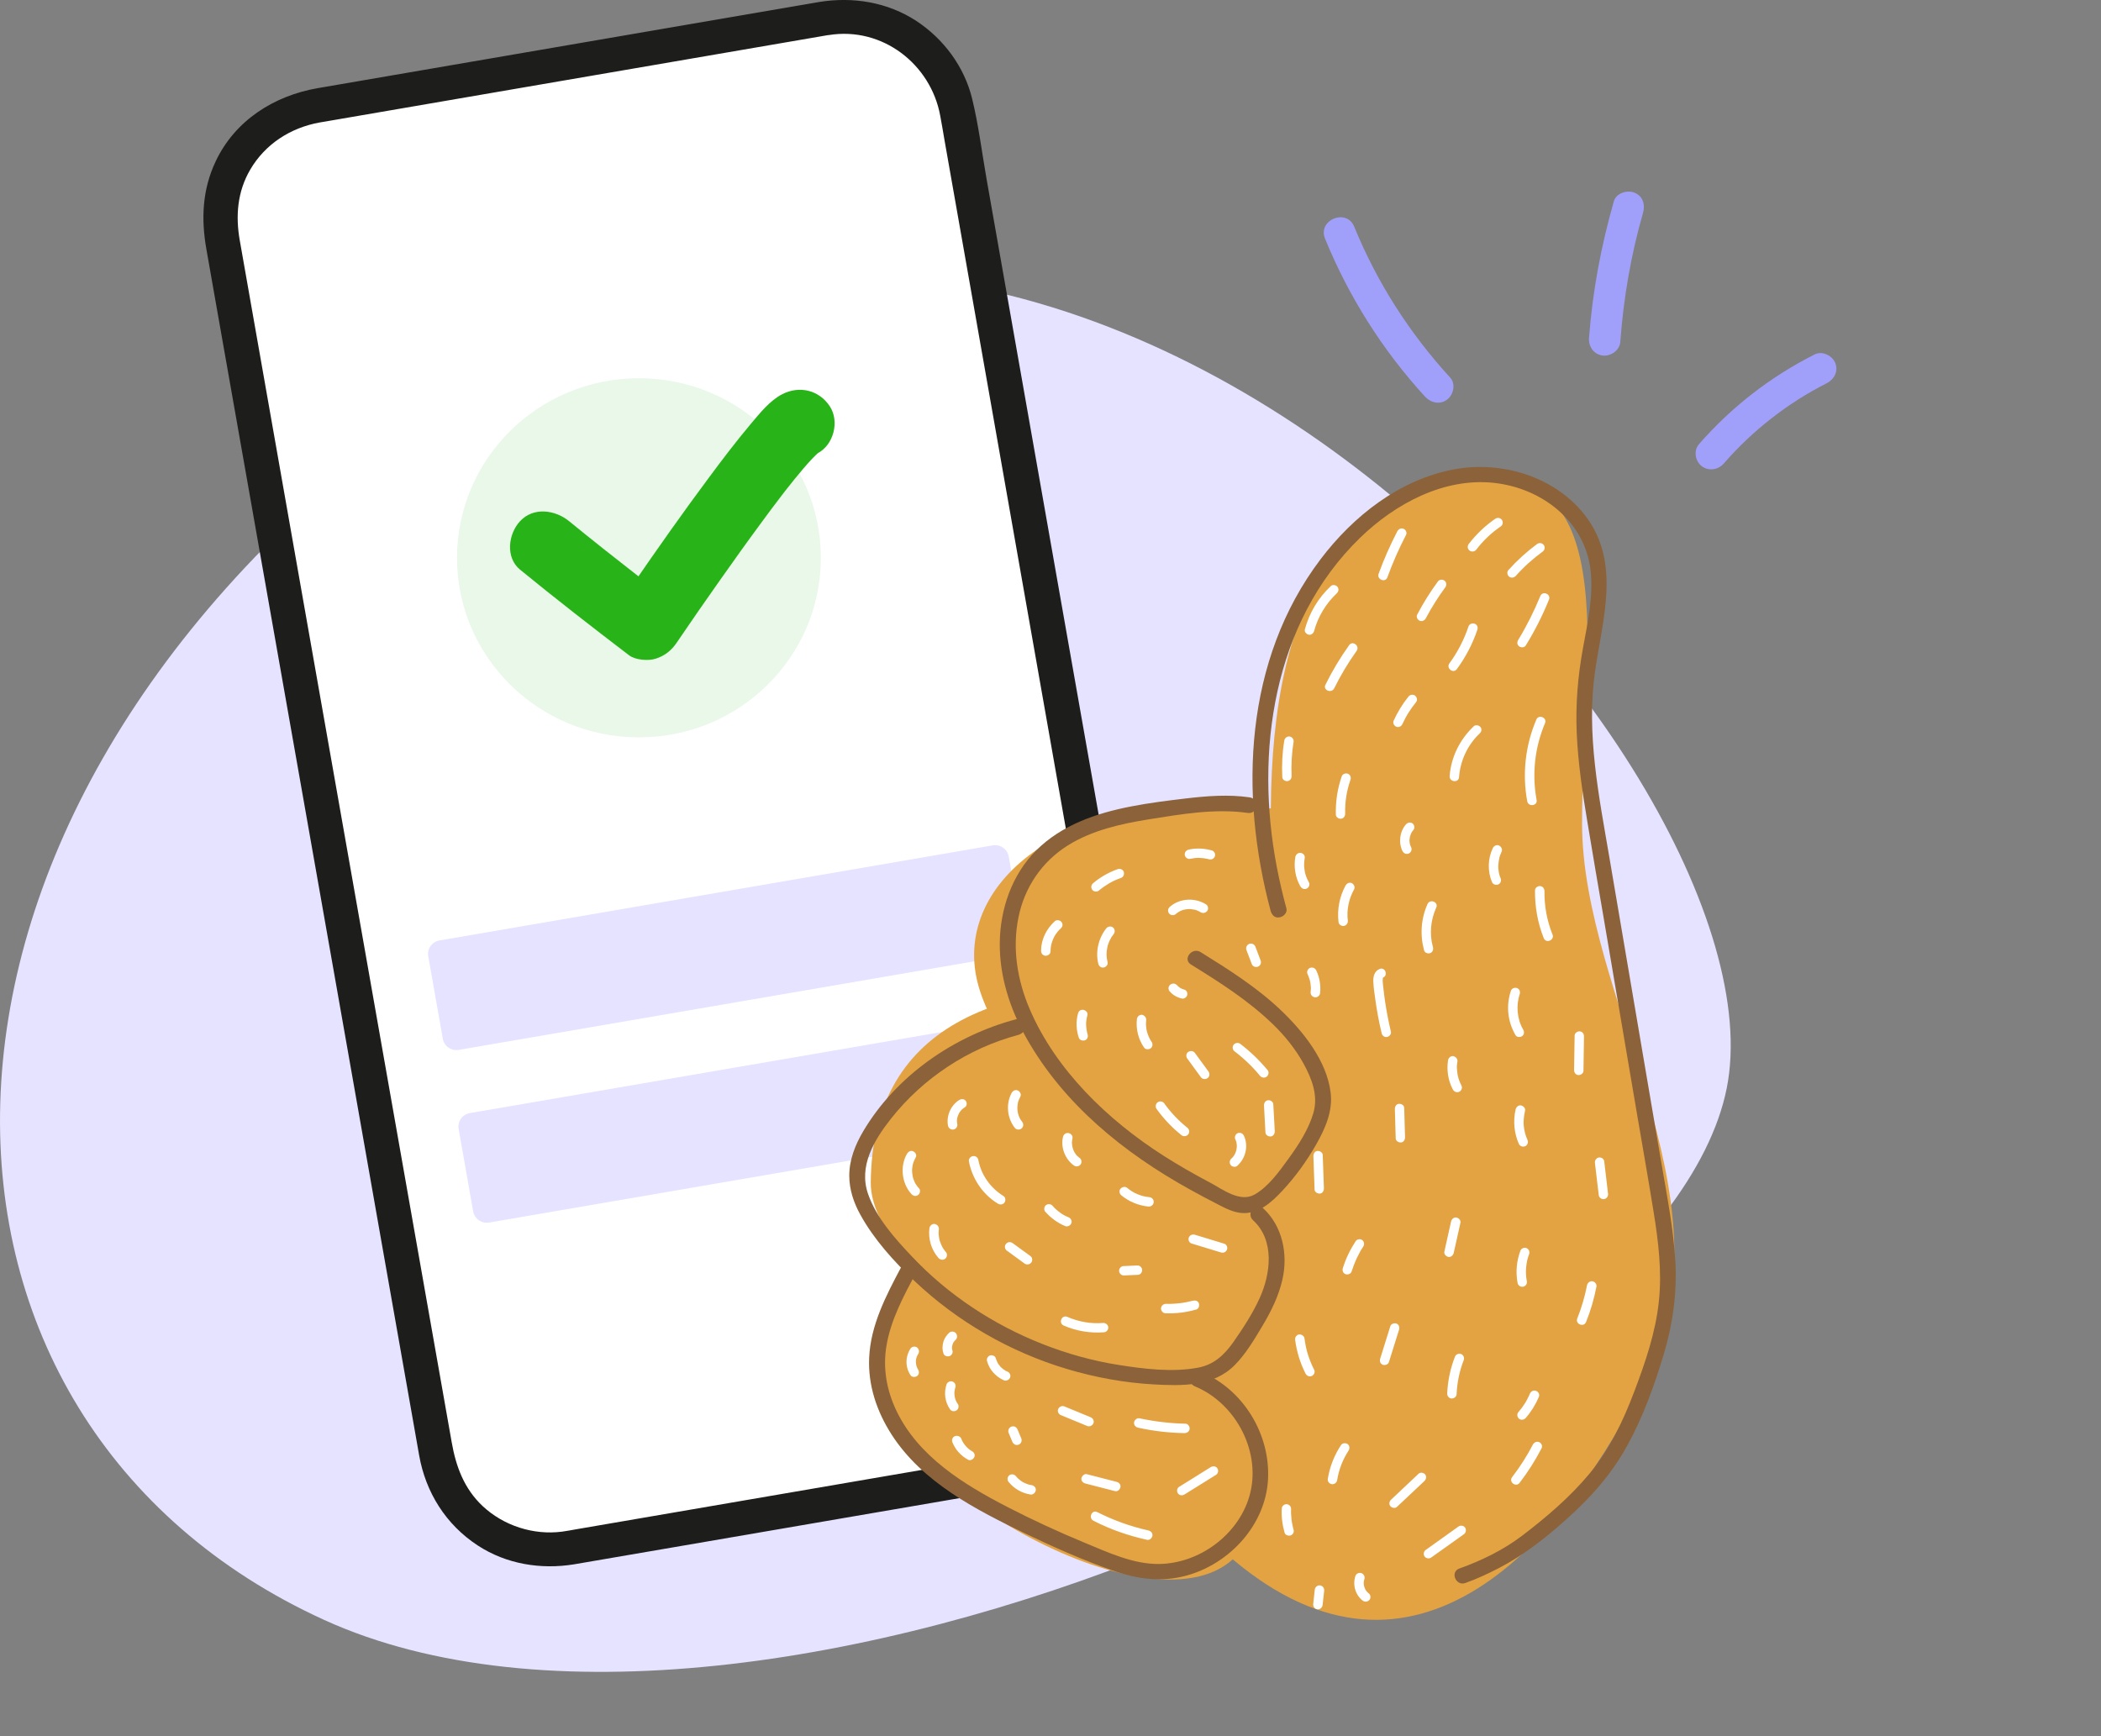
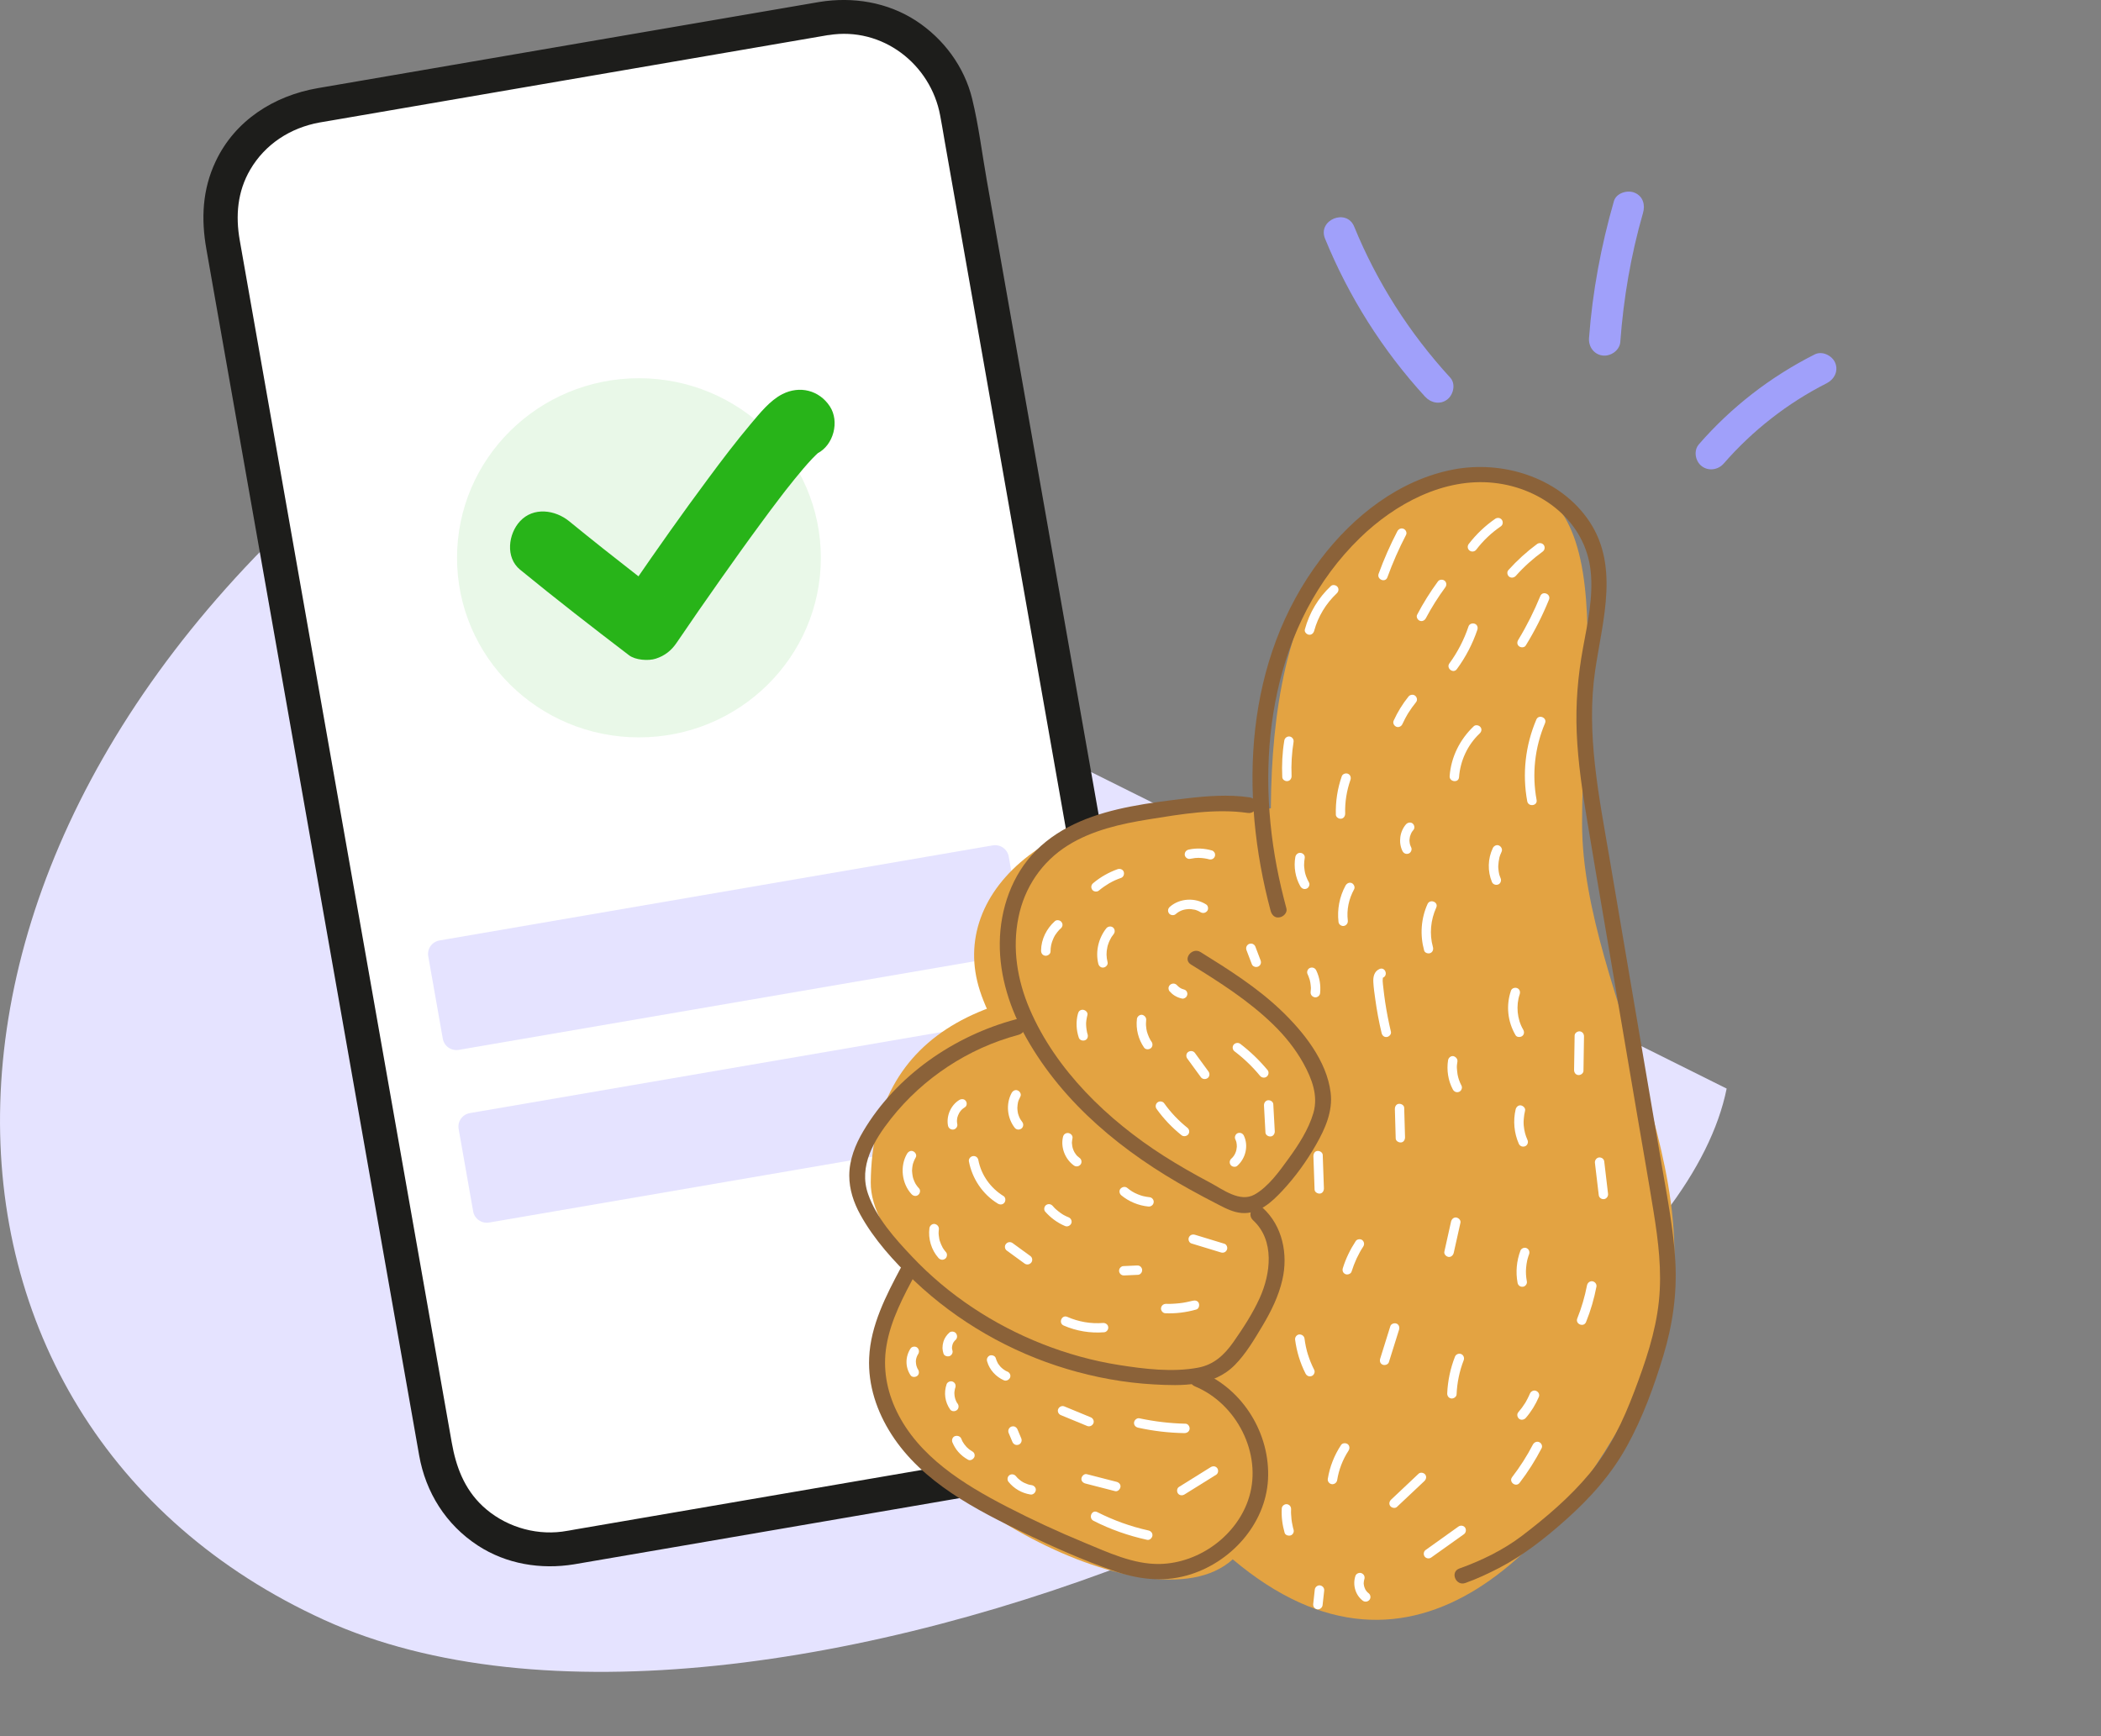
<svg xmlns="http://www.w3.org/2000/svg" width="98" height="81" viewBox="0 0 98 81" fill="none">
  <rect x="0" y="0" width="98" height="81" fill="#808080" stroke="none" />
  <g clip-path="url(#clip0_9319_1437)">
-     <path d="M18.666 19.963C-6.18 38.975 -5.045 66.371 15.112 75.568C35.27 84.765 77.472 65.935 80.539 50.784C83.603 35.633 48.998 -3.249 18.666 19.963Z" fill="#E5E3FF" />
+     <path d="M18.666 19.963C-6.18 38.975 -5.045 66.371 15.112 75.568C35.27 84.765 77.472 65.935 80.539 50.784Z" fill="#E5E3FF" />
    <path d="M38.441 0.864L14.697 4.943C11.786 5.442 9.834 8.179 10.343 11.057L20.365 67.91C20.871 70.785 23.643 72.712 26.558 72.21L50.301 68.128C53.213 67.629 55.164 64.892 54.655 62.014L44.633 5.16C44.124 2.289 41.352 0.362 38.441 0.864Z" fill="white" />
    <path d="M38.227 0.09C35.753 0.515 33.279 0.941 30.808 1.364C26.674 2.074 22.541 2.785 18.407 3.496C17.217 3.701 16.023 3.905 14.834 4.11C12.781 4.462 10.962 5.618 10.061 7.526C9.435 8.845 9.377 10.212 9.626 11.62C9.743 12.293 9.863 12.962 9.98 13.634C10.463 16.364 10.943 19.098 11.426 21.829C12.123 25.773 12.817 29.72 13.514 33.664C14.273 37.963 15.031 42.265 15.79 46.565C16.474 50.444 17.158 54.328 17.842 58.207C18.306 60.842 18.77 63.477 19.237 66.111C19.34 66.707 19.447 67.299 19.551 67.894C19.856 69.62 20.796 71.127 22.288 72.101C23.617 72.968 25.222 73.231 26.778 72.978C26.986 72.946 27.19 72.907 27.397 72.872C28.73 72.645 30.059 72.414 31.392 72.187C35.565 71.47 39.738 70.753 43.91 70.036C45.561 69.751 47.211 69.469 48.865 69.184C49.773 69.027 50.742 68.931 51.604 68.595C54.39 67.51 55.926 64.677 55.44 61.786C55.375 61.396 55.301 61.005 55.233 60.611C54.824 58.287 54.412 55.967 54.004 53.642C53.349 49.923 52.694 46.206 52.036 42.486C51.277 38.19 50.522 33.894 49.763 29.598C49.05 25.549 48.336 21.499 47.623 17.45C47.091 14.428 46.556 11.406 46.024 8.387C45.804 7.135 45.648 5.852 45.347 4.613C44.984 3.115 44.014 1.805 42.717 0.96C41.385 0.099 39.783 -0.16 38.227 0.09C37.795 0.16 37.552 0.688 37.659 1.076C37.786 1.53 38.224 1.703 38.658 1.636C41.161 1.232 43.414 2.996 43.855 5.394C43.927 5.775 43.992 6.159 44.056 6.54C44.458 8.813 44.857 11.089 45.259 13.362C45.901 17.011 46.546 20.664 47.188 24.313C47.934 28.539 48.677 32.764 49.422 36.99C50.132 41.023 50.843 45.054 51.556 49.087C52.094 52.148 52.636 55.211 53.174 58.271C53.404 59.584 53.657 60.896 53.867 62.212C54.253 64.616 52.59 66.87 50.194 67.337C49.471 67.478 48.742 67.587 48.015 67.712C44.189 68.368 40.363 69.027 36.538 69.684C33.308 70.237 30.079 70.794 26.849 71.348C26.639 71.383 26.428 71.428 26.217 71.454C24.875 71.627 23.487 71.175 22.508 70.257C21.649 69.447 21.27 68.419 21.072 67.299C20.747 65.468 20.427 63.633 20.102 61.802C19.506 58.419 18.909 55.038 18.312 51.654C17.58 47.499 16.847 43.344 16.114 39.189C15.382 35.04 14.652 30.888 13.919 26.74C13.326 23.372 12.732 20.004 12.139 16.637C11.821 14.828 11.5 13.019 11.183 11.21C10.982 10.071 11.072 8.938 11.672 7.913C12.369 6.722 13.546 5.961 14.908 5.714C15.096 5.679 15.284 5.65 15.472 5.618C18.737 5.058 22.002 4.498 25.264 3.934C29.07 3.281 32.874 2.628 36.68 1.972C37.338 1.86 37.993 1.745 38.651 1.633C39.083 1.559 39.326 1.037 39.219 0.647C39.096 0.198 38.658 0.016 38.227 0.09Z" fill="#1D1D1B" />
    <path d="M47.201 44.545L21.402 48.978C21.049 49.039 20.715 48.806 20.654 48.457L19.976 44.612C19.914 44.263 20.151 43.933 20.504 43.873L46.303 39.439C46.657 39.378 46.991 39.612 47.052 39.961L47.73 43.805C47.788 44.154 47.552 44.484 47.201 44.545Z" fill="#E5E3FF" />
    <path d="M48.618 52.599L22.819 57.033C22.466 57.093 22.132 56.86 22.07 56.511L21.393 52.666C21.331 52.317 21.568 51.987 21.921 51.927L47.72 47.493C48.074 47.432 48.407 47.666 48.469 48.015L49.147 51.859C49.208 52.205 48.972 52.538 48.618 52.599Z" fill="#E5E3FF" />
    <path d="M29.803 34.4C34.489 34.4 38.288 30.649 38.288 26.023C38.288 21.396 34.489 17.645 29.803 17.645C25.117 17.645 21.318 21.396 21.318 26.023C21.318 30.649 25.117 34.4 29.803 34.4Z" fill="#E9F8E8" />
    <path d="M24.259 26.576C25.925 27.94 27.628 29.262 29.34 30.568C29.635 30.796 30.247 30.84 30.588 30.728C31.003 30.594 31.311 30.354 31.557 29.992C32.228 29 32.916 28.014 33.606 27.034C34.229 26.151 34.855 25.273 35.497 24.403C35.801 23.987 36.109 23.574 36.424 23.164C36.502 23.061 36.58 22.959 36.657 22.86C36.687 22.821 36.719 22.78 36.748 22.741C36.897 22.549 36.632 22.892 36.632 22.892C36.781 22.712 36.92 22.527 37.066 22.348C37.329 22.024 37.598 21.704 37.883 21.4C37.983 21.291 38.094 21.192 38.201 21.09C38.308 20.987 38.502 20.773 38.013 21.224C38.045 21.195 38.09 21.169 38.129 21.15C38.885 20.766 39.167 19.662 38.71 18.961C38.214 18.202 37.299 17.975 36.492 18.388C35.912 18.682 35.442 19.278 35.033 19.761C34.336 20.59 33.681 21.451 33.039 22.319C31.833 23.939 30.672 25.59 29.528 27.252C29.268 27.626 29.012 28.001 28.756 28.379C29.495 28.186 30.234 27.994 30.974 27.806C31.684 28.35 30.987 27.815 30.818 27.687C30.439 27.396 30.059 27.101 29.683 26.81C28.63 25.991 27.582 25.161 26.548 24.316C25.896 23.785 24.885 23.638 24.256 24.316C23.711 24.902 23.562 26.006 24.259 26.576Z" fill="#28B419" />
    <path d="M62.333 37.448C62.2 37.496 56.675 38.238 56.675 38.238L47.234 59.062L57.677 68.912L62.333 37.448Z" fill="#E3A342" />
    <path d="M62.404 37.617C62.203 37.678 61.983 37.691 61.776 37.723C61.322 37.79 60.868 37.851 60.417 37.915C59.412 38.056 58.41 38.19 57.405 38.325C57.172 38.357 56.938 38.389 56.705 38.418C56.753 38.379 56.802 38.344 56.85 38.306C56.539 38.994 56.228 39.679 55.913 40.37C55.161 42.032 54.406 43.693 53.654 45.358C52.746 47.362 51.838 49.362 50.93 51.363C50.145 53.095 49.358 54.827 48.573 56.559C48.31 57.132 48.054 57.708 47.791 58.281C47.71 58.46 47.629 58.64 47.548 58.819C47.513 58.899 47.48 59.033 47.422 59.101C47.415 59.11 47.412 59.126 47.406 59.136C47.389 59.065 47.367 58.995 47.35 58.925C48.528 60.032 49.701 61.14 50.875 62.247C52.749 64.014 54.623 65.785 56.497 67.549C56.931 67.958 57.363 68.365 57.794 68.771C57.694 68.813 57.596 68.855 57.499 68.893C57.655 67.85 57.807 66.806 57.963 65.766C58.332 63.262 58.705 60.759 59.075 58.255C59.522 55.227 59.97 52.199 60.417 49.167C60.806 46.545 61.192 43.927 61.581 41.308C61.711 40.441 61.837 39.57 61.967 38.703C62.025 38.299 62.064 37.883 62.148 37.483C62.152 37.467 62.155 37.444 62.155 37.428C62.191 37.195 62.554 37.243 62.521 37.473C62.366 38.517 62.213 39.56 62.058 40.601C61.688 43.104 61.315 45.608 60.946 48.111C60.498 51.139 60.051 54.167 59.603 57.199C59.214 59.821 58.828 62.439 58.439 65.058C58.309 65.925 58.183 66.796 58.053 67.664C57.995 68.067 57.963 68.483 57.872 68.883C57.869 68.9 57.865 68.922 57.865 68.938C57.846 69.066 57.674 69.159 57.57 69.059C56.393 67.952 55.22 66.844 54.046 65.737C52.172 63.97 50.298 62.199 48.424 60.435C47.989 60.026 47.558 59.619 47.127 59.213C47.069 59.158 47.036 59.078 47.072 58.998C47.542 57.961 48.012 56.924 48.482 55.89C49.526 53.585 50.573 51.28 51.617 48.975C52.691 46.606 53.761 44.244 54.837 41.875C55.213 41.046 55.589 40.217 55.965 39.388C56.14 39 56.293 38.584 56.5 38.209C56.585 38.053 56.708 38.056 56.873 38.033C57.373 37.966 57.872 37.899 58.368 37.832C59.584 37.665 60.8 37.505 62.012 37.323C62.077 37.313 62.142 37.304 62.21 37.294C62.236 37.288 62.356 37.259 62.275 37.284C62.489 37.211 62.632 37.547 62.404 37.617Z" fill="#E3A342" />
    <path d="M59.606 43.898C58.835 36.27 58.731 24.64 67.378 22.572C76.025 20.5 73.798 30.37 73.795 38.414C73.791 46.459 80.85 55.81 76.901 64.002C72.952 72.194 65.961 79.883 57.499 72.744" fill="#E3A342" />
    <path d="M56.001 55.224C46.627 54.417 41.109 57.135 41.041 64.188C40.996 68.967 53.586 76.311 57.502 72.744C61.416 69.178 60.235 64.303 54.059 63.243" fill="#E3A342" />
    <path d="M55.576 46.193C46.203 45.387 40.684 48.105 40.616 55.157C40.568 59.936 53.161 67.28 57.077 63.714C60.991 60.148 59.811 55.272 53.634 54.212" fill="#E3A342" />
    <path d="M59.117 37.515C49.743 36.708 44.471 41.136 45.584 45.781C46.696 50.426 55.476 59.255 59.389 55.688C63.303 52.122 63.345 46.594 57.172 45.531" fill="#E3A342" />
    <path d="M79.248 20.722C80.759 18.987 82.585 17.575 84.643 16.535C84.997 16.355 85.46 16.586 85.603 16.928C85.762 17.316 85.555 17.703 85.201 17.882C83.379 18.804 81.745 20.085 80.409 21.618C80.15 21.919 79.699 21.996 79.375 21.746C79.07 21.512 78.986 21.019 79.248 20.722Z" fill="#A0A0FA" />
    <path d="M74.119 15.769C74.281 13.605 74.68 11.473 75.28 9.383C75.39 9.002 75.909 8.851 76.243 8.989C76.645 9.156 76.749 9.562 76.635 9.943C76.071 11.902 75.727 13.922 75.578 15.952C75.549 16.346 75.13 16.634 74.751 16.586C74.339 16.531 74.09 16.166 74.119 15.769Z" fill="#A0A0FA" />
    <path d="M66.467 18.5C64.489 16.342 62.907 13.832 61.805 11.131C61.448 10.26 62.81 9.7 63.166 10.574C64.227 13.17 65.747 15.548 67.647 17.619C67.913 17.911 67.796 18.42 67.501 18.641C67.158 18.897 66.733 18.791 66.467 18.5Z" fill="#A0A0FA" />
    <path d="M72.251 27.975C71.95 28.718 71.587 29.432 71.168 30.114C71.107 30.216 70.945 30.22 70.857 30.152C70.753 30.072 70.757 29.947 70.822 29.845C71.217 29.195 71.558 28.51 71.846 27.809C71.953 27.543 72.358 27.713 72.251 27.975Z" fill="white" />
    <path d="M71.963 25.728C71.506 26.061 71.081 26.442 70.705 26.865C70.624 26.954 70.491 26.977 70.394 26.903C70.303 26.833 70.277 26.682 70.358 26.596C70.76 26.148 71.211 25.738 71.697 25.379C71.794 25.309 71.934 25.328 72.005 25.421C72.076 25.514 72.06 25.655 71.963 25.728Z" fill="white" />
    <path d="M70.008 24.553C69.56 24.86 69.184 25.219 68.857 25.645C68.785 25.741 68.639 25.757 68.545 25.683C68.448 25.61 68.435 25.469 68.51 25.376C68.857 24.924 69.275 24.527 69.742 24.204C69.839 24.137 69.978 24.15 70.05 24.246C70.121 24.339 70.105 24.486 70.008 24.553Z" fill="white" />
    <path d="M65.585 24.953C65.251 25.594 64.96 26.256 64.713 26.935C64.616 27.201 64.21 27.031 64.305 26.768C64.551 26.09 64.843 25.43 65.177 24.787C65.232 24.681 65.352 24.62 65.465 24.669C65.569 24.707 65.64 24.845 65.585 24.953Z" fill="white" />
    <path d="M67.417 27.396C67.08 27.857 66.775 28.337 66.509 28.84C66.454 28.945 66.337 29.006 66.221 28.958C66.12 28.916 66.046 28.779 66.104 28.673C66.386 28.135 66.71 27.617 67.07 27.127C67.138 27.031 67.287 27.018 67.381 27.089C67.475 27.162 67.488 27.3 67.417 27.396Z" fill="white" />
    <path d="M68.909 29.384C68.688 30.037 68.367 30.655 67.955 31.215C67.787 31.446 67.44 31.174 67.608 30.946C67.994 30.418 68.293 29.835 68.5 29.218C68.539 29.102 68.685 29.058 68.789 29.099C68.909 29.144 68.948 29.269 68.909 29.384Z" fill="white" />
    <path d="M72.067 33.737C71.587 34.871 71.451 36.113 71.674 37.32C71.726 37.598 71.288 37.656 71.237 37.38C71 36.103 71.149 34.771 71.661 33.571C71.768 33.309 72.177 33.478 72.067 33.737Z" fill="white" />
    <path d="M69.012 34.224C68.451 34.755 68.114 35.492 68.056 36.257C68.036 36.539 67.595 36.481 67.618 36.202C67.686 35.312 68.098 34.49 68.746 33.878C68.834 33.798 68.99 33.834 69.055 33.92C69.135 34.019 69.103 34.141 69.012 34.224Z" fill="white" />
    <path d="M66.046 32.764C65.916 32.925 65.796 33.091 65.686 33.267C65.673 33.286 65.66 33.305 65.65 33.328C65.666 33.299 65.634 33.353 65.631 33.36C65.601 33.408 65.576 33.456 65.549 33.507C65.501 33.597 65.456 33.69 65.413 33.782C65.368 33.888 65.232 33.952 65.125 33.901C65.018 33.853 64.956 33.725 65.008 33.616C65.19 33.216 65.423 32.838 65.699 32.495C65.77 32.406 65.919 32.38 66.01 32.457C66.101 32.534 66.127 32.668 66.046 32.764Z" fill="white" />
-     <path d="M63.277 30.367C62.881 30.921 62.534 31.503 62.233 32.111C62.106 32.364 61.698 32.198 61.824 31.945C62.142 31.301 62.511 30.684 62.93 30.098C63.092 29.864 63.442 30.136 63.277 30.367Z" fill="white" />
    <path d="M62.346 27.687C61.85 28.155 61.48 28.763 61.302 29.419C61.273 29.534 61.182 29.627 61.056 29.611C60.949 29.598 60.832 29.483 60.864 29.365C61.075 28.584 61.487 27.895 62.08 27.338C62.168 27.258 62.324 27.294 62.388 27.38C62.466 27.482 62.434 27.607 62.346 27.687Z" fill="white" />
    <path d="M60.339 34.602C60.255 35.127 60.222 35.658 60.245 36.193C60.252 36.311 60.18 36.423 60.057 36.44C59.947 36.456 59.814 36.372 59.811 36.254C59.785 35.684 59.811 35.114 59.905 34.551C59.921 34.432 60.031 34.346 60.151 34.359C60.261 34.371 60.355 34.483 60.339 34.602Z" fill="white" />
    <path d="M62.991 36.382C62.816 36.884 62.729 37.416 62.745 37.947C62.748 38.066 62.683 38.178 62.557 38.194C62.447 38.21 62.314 38.123 62.31 38.008C62.294 37.397 62.382 36.795 62.586 36.215C62.625 36.103 62.771 36.055 62.875 36.097C62.988 36.145 63.03 36.273 62.991 36.382Z" fill="white" />
    <path d="M65.926 38.722C65.897 38.754 65.871 38.792 65.848 38.827C65.828 38.853 65.851 38.827 65.854 38.815C65.851 38.824 65.845 38.831 65.841 38.84C65.832 38.859 65.822 38.879 65.812 38.901C65.796 38.943 65.78 38.984 65.767 39.026C65.757 39.055 65.776 38.981 65.77 39.01C65.767 39.023 65.764 39.035 65.764 39.045C65.76 39.067 65.757 39.09 65.754 39.109C65.751 39.128 65.747 39.148 65.747 39.167C65.747 39.179 65.744 39.189 65.744 39.202C65.741 39.234 65.738 39.196 65.744 39.189C65.738 39.202 65.747 39.24 65.747 39.253C65.747 39.276 65.754 39.298 65.754 39.32C65.757 39.343 65.764 39.362 65.767 39.388C65.77 39.394 65.776 39.426 65.77 39.397C65.76 39.368 65.77 39.4 65.773 39.407C65.786 39.452 65.806 39.493 65.825 39.535C65.874 39.637 65.812 39.781 65.705 39.82C65.585 39.864 65.472 39.81 65.417 39.701C65.222 39.304 65.29 38.792 65.582 38.456C65.66 38.37 65.799 38.341 65.893 38.418C65.974 38.488 66.007 38.629 65.926 38.722Z" fill="white" />
    <path d="M60.858 40.028C60.839 40.131 60.832 40.233 60.829 40.339C60.829 40.364 60.829 40.297 60.829 40.342C60.829 40.355 60.832 40.367 60.829 40.383C60.829 40.406 60.832 40.435 60.835 40.46C60.839 40.511 60.848 40.566 60.855 40.62C60.861 40.672 60.874 40.72 60.887 40.768C60.89 40.793 60.874 40.732 60.887 40.771C60.89 40.784 60.894 40.793 60.897 40.803C60.903 40.828 60.913 40.857 60.923 40.883C60.962 40.982 61.004 41.081 61.059 41.174C61.114 41.273 61.043 41.424 60.939 41.459C60.816 41.504 60.712 41.446 60.65 41.341C60.42 40.934 60.339 40.441 60.42 39.98C60.44 39.868 60.547 39.769 60.667 39.788C60.783 39.801 60.881 39.907 60.858 40.028Z" fill="white" />
    <path d="M70.04 39.737C70.017 39.788 69.995 39.839 69.975 39.89C69.966 39.919 69.956 39.951 69.946 39.98C69.943 39.983 69.933 40.025 69.94 40.002C69.946 39.98 69.933 40.022 69.936 40.025C69.91 40.137 69.894 40.252 69.888 40.37C69.888 40.383 69.888 40.399 69.885 40.412C69.885 40.39 69.885 40.406 69.885 40.419C69.885 40.447 69.888 40.476 69.888 40.502C69.891 40.559 69.897 40.614 69.907 40.668C69.91 40.697 69.92 40.723 69.923 40.751C69.923 40.758 69.936 40.806 69.93 40.787C69.923 40.767 69.933 40.806 69.936 40.809C69.956 40.867 69.972 40.921 69.998 40.979C70.04 41.084 69.992 41.225 69.878 41.264C69.765 41.305 69.635 41.257 69.59 41.145C69.382 40.643 69.395 40.057 69.632 39.564C69.68 39.461 69.81 39.394 69.92 39.445C70.027 39.496 70.095 39.625 70.04 39.737Z" fill="white" />
-     <path d="M72.041 41.584C72.031 42.275 72.161 42.963 72.417 43.6C72.52 43.863 72.112 44.029 72.008 43.767C71.723 43.056 71.59 42.294 71.6 41.529C71.603 41.411 71.739 41.324 71.846 41.337C71.979 41.356 72.041 41.465 72.041 41.584Z" fill="white" />
    <path d="M66.992 42.342C66.733 42.915 66.668 43.572 66.837 44.177C66.869 44.289 66.834 44.414 66.717 44.462C66.616 44.503 66.461 44.458 66.428 44.343C66.23 43.623 66.279 42.858 66.587 42.173C66.704 41.92 67.112 42.083 66.992 42.342Z" fill="white" />
    <path d="M63.163 41.484C62.914 41.939 62.807 42.438 62.868 42.951C62.881 43.066 62.797 43.181 62.68 43.197C62.563 43.213 62.447 43.127 62.434 43.011C62.366 42.432 62.479 41.83 62.761 41.315C62.819 41.212 62.933 41.148 63.05 41.196C63.147 41.241 63.218 41.382 63.163 41.484Z" fill="white" />
    <path d="M70.886 46.382C70.708 46.904 70.763 47.544 71.045 48.028C71.107 48.13 71.104 48.258 71 48.335C70.912 48.399 70.75 48.396 70.692 48.293C70.322 47.663 70.241 46.91 70.478 46.216C70.517 46.1 70.663 46.056 70.766 46.097C70.883 46.142 70.922 46.267 70.886 46.382Z" fill="white" />
    <path d="M57.852 48.697C58.322 49.056 58.751 49.472 59.127 49.923C59.201 50.016 59.175 50.16 59.081 50.23C58.984 50.304 58.848 50.278 58.773 50.189C58.42 49.76 58.021 49.379 57.58 49.043C57.486 48.969 57.47 48.828 57.544 48.736C57.619 48.646 57.758 48.627 57.852 48.697Z" fill="white" />
    <path d="M59.392 51.514C59.415 51.933 59.438 52.352 59.461 52.772C59.467 52.884 59.396 53.005 59.273 53.018C59.162 53.028 59.032 52.954 59.026 52.833C59.003 52.413 58.981 51.994 58.958 51.575C58.952 51.462 59.023 51.341 59.146 51.328C59.256 51.318 59.386 51.392 59.392 51.514Z" fill="white" />
    <path d="M58.021 52.983C58.245 53.457 58.102 54.043 57.71 54.389C57.625 54.465 57.463 54.437 57.402 54.347C57.33 54.245 57.353 54.12 57.447 54.04C57.45 54.036 57.486 54.005 57.463 54.027C57.441 54.046 57.47 54.02 57.473 54.017C57.489 54.001 57.505 53.982 57.522 53.96C57.538 53.941 57.551 53.921 57.564 53.902C57.57 53.896 57.574 53.883 57.58 53.873C57.596 53.851 57.557 53.912 57.58 53.877C57.603 53.835 57.625 53.79 57.642 53.742C57.651 53.72 57.655 53.694 57.664 53.672C57.674 53.643 57.655 53.713 57.661 53.681C57.664 53.668 57.667 53.656 57.671 53.643C57.681 53.595 57.684 53.55 57.69 53.505C57.69 53.492 57.694 53.476 57.69 53.464C57.694 53.476 57.69 53.499 57.69 53.47C57.69 53.447 57.687 53.422 57.687 53.396C57.684 53.371 57.681 53.348 57.677 53.323C57.674 53.31 57.671 53.297 57.671 53.284C57.671 53.278 57.658 53.243 57.667 53.271C57.677 53.303 57.661 53.252 57.661 53.252C57.658 53.243 57.655 53.23 57.651 53.22C57.642 53.195 57.632 53.169 57.619 53.147C57.57 53.041 57.632 52.897 57.739 52.862C57.849 52.823 57.969 52.871 58.021 52.983Z" fill="white" />
    <path d="M55.732 49.116C55.943 49.407 56.157 49.699 56.371 49.99C56.439 50.08 56.426 50.23 56.325 50.297C56.228 50.364 56.089 50.352 56.017 50.256C55.806 49.964 55.592 49.673 55.379 49.382C55.31 49.289 55.323 49.142 55.424 49.075C55.521 49.01 55.66 49.02 55.732 49.116Z" fill="white" />
    <path d="M54.908 45.969C54.921 45.985 54.941 46.004 54.957 46.02C54.944 46.008 54.931 45.995 54.918 45.982C54.97 46.033 55.022 46.072 55.083 46.11C55.067 46.1 55.048 46.091 55.032 46.081C55.09 46.117 55.158 46.142 55.223 46.161C55.203 46.155 55.184 46.152 55.164 46.145C55.174 46.148 55.181 46.148 55.19 46.152C55.252 46.164 55.301 46.187 55.34 46.235C55.372 46.277 55.391 46.341 55.382 46.395C55.372 46.453 55.343 46.51 55.294 46.542C55.249 46.574 55.187 46.6 55.132 46.584C55.07 46.568 55.009 46.555 54.95 46.529C54.895 46.507 54.843 46.478 54.788 46.446C54.698 46.392 54.62 46.318 54.548 46.238C54.516 46.197 54.5 46.129 54.506 46.078C54.513 46.024 54.548 45.963 54.594 45.931C54.701 45.857 54.827 45.876 54.908 45.969Z" fill="white" />
    <path d="M53.462 47.596C53.456 47.647 53.453 47.695 53.453 47.746C53.453 47.752 53.453 47.797 53.453 47.762C53.453 47.727 53.453 47.775 53.453 47.778C53.453 47.8 53.456 47.829 53.456 47.852C53.462 47.951 53.478 48.044 53.501 48.14C53.504 48.156 53.521 48.181 53.501 48.137C53.504 48.146 53.504 48.156 53.511 48.165C53.517 48.188 53.524 48.214 53.534 48.239C53.55 48.287 53.569 48.332 53.589 48.377C53.598 48.399 53.608 48.422 53.621 48.444C53.631 48.463 53.65 48.489 53.657 48.511C53.654 48.498 53.637 48.476 53.65 48.502C53.657 48.511 53.663 48.524 53.67 48.534C53.683 48.559 53.699 48.582 53.715 48.601C53.78 48.697 53.77 48.838 53.67 48.908C53.576 48.972 53.43 48.969 53.362 48.867C53.096 48.479 52.976 48.005 53.031 47.535C53.044 47.423 53.161 47.324 53.278 47.343C53.391 47.371 53.478 47.477 53.462 47.596Z" fill="white" />
    <path d="M54.302 51.469C54.613 51.904 54.97 52.279 55.388 52.615C55.482 52.692 55.498 52.826 55.424 52.922C55.349 53.012 55.207 53.034 55.113 52.961C54.668 52.605 54.276 52.192 53.949 51.735C53.88 51.639 53.897 51.501 53.994 51.427C54.085 51.357 54.234 51.373 54.302 51.469Z" fill="white" />
    <path d="M50.722 47.352C50.703 47.432 50.684 47.512 50.674 47.592C50.667 47.634 50.667 47.675 50.661 47.714C50.661 47.733 50.661 47.756 50.661 47.775C50.661 47.804 50.661 47.778 50.661 47.765C50.661 47.778 50.661 47.791 50.661 47.804C50.664 47.884 50.671 47.967 50.684 48.044C50.69 48.082 50.697 48.124 50.706 48.162C50.706 48.169 50.716 48.2 50.706 48.172C50.697 48.143 50.706 48.175 50.709 48.181C50.716 48.204 50.722 48.223 50.729 48.245C50.765 48.354 50.726 48.489 50.609 48.53C50.502 48.569 50.359 48.527 50.321 48.412C50.2 48.053 50.181 47.666 50.278 47.298C50.294 47.24 50.314 47.189 50.363 47.151C50.405 47.118 50.47 47.099 50.525 47.109C50.638 47.125 50.755 47.234 50.722 47.352Z" fill="white" />
    <path d="M49.477 43.316C49.465 43.325 49.455 43.335 49.442 43.348C49.455 43.335 49.452 43.335 49.432 43.354C49.413 43.373 49.396 43.392 49.377 43.415C49.341 43.456 49.302 43.501 49.27 43.549C49.257 43.569 49.244 43.584 49.231 43.604C49.225 43.61 49.182 43.681 49.202 43.648C49.173 43.697 49.153 43.741 49.13 43.793C49.04 43.994 49.004 44.161 49.001 44.394C49.001 44.51 48.861 44.602 48.751 44.587C48.621 44.564 48.56 44.465 48.56 44.343C48.566 43.818 48.816 43.322 49.205 42.973C49.289 42.896 49.452 42.925 49.513 43.015C49.591 43.114 49.568 43.232 49.477 43.316Z" fill="white" />
    <path d="M51.948 43.575C51.861 43.684 51.818 43.751 51.763 43.87C51.737 43.927 51.711 43.985 51.692 44.046C51.666 44.116 51.666 44.126 51.653 44.183C51.598 44.433 51.601 44.641 51.663 44.891C51.692 45.006 51.585 45.121 51.475 45.137C51.345 45.156 51.254 45.064 51.228 44.952C51.092 44.385 51.241 43.764 51.604 43.306C51.679 43.213 51.822 43.194 51.916 43.268C52.003 43.338 52.023 43.479 51.948 43.575Z" fill="white" />
    <path d="M52.292 40.956C52.194 40.991 52.1 41.026 52.007 41.068C51.961 41.087 51.912 41.113 51.87 41.135C51.844 41.148 51.818 41.161 51.796 41.177C51.786 41.183 51.776 41.187 51.763 41.193C51.724 41.212 51.783 41.18 51.76 41.193C51.582 41.299 51.41 41.417 51.254 41.548C51.167 41.622 51.008 41.6 50.946 41.507C50.875 41.404 50.894 41.279 50.992 41.199C51.326 40.918 51.715 40.697 52.126 40.55C52.237 40.511 52.373 40.553 52.415 40.668C52.454 40.777 52.408 40.914 52.292 40.956Z" fill="white" />
    <path d="M56.371 40.082C56.361 40.079 56.351 40.076 56.341 40.073C56.374 40.079 56.377 40.082 56.354 40.076C56.335 40.07 56.312 40.066 56.293 40.063C56.257 40.057 56.221 40.05 56.186 40.044C56.105 40.031 56.024 40.025 55.943 40.022C55.923 40.022 55.904 40.018 55.888 40.022C55.949 40.015 55.881 40.022 55.865 40.022C55.823 40.025 55.787 40.025 55.748 40.028C55.667 40.038 55.589 40.05 55.508 40.066C55.395 40.092 55.272 39.99 55.262 39.881C55.252 39.756 55.33 39.66 55.45 39.634C55.813 39.554 56.186 39.577 56.542 39.679C56.591 39.695 56.643 39.753 56.662 39.797C56.682 39.849 56.685 39.916 56.659 39.967C56.604 40.082 56.491 40.118 56.371 40.082Z" fill="white" />
    <path d="M55.988 42.55C55.975 42.544 55.962 42.534 55.949 42.528C55.926 42.512 55.985 42.544 55.946 42.525C55.92 42.512 55.894 42.499 55.865 42.486C55.839 42.474 55.81 42.464 55.781 42.454C55.767 42.448 55.751 42.445 55.738 42.441C55.712 42.432 55.777 42.448 55.735 42.441C55.677 42.432 55.618 42.419 55.557 42.413C55.524 42.409 55.498 42.409 55.466 42.409C55.498 42.409 55.482 42.409 55.459 42.409C55.443 42.409 55.43 42.409 55.414 42.413C55.352 42.416 55.294 42.425 55.236 42.438C55.223 42.441 55.213 42.445 55.2 42.448C55.252 42.435 55.19 42.451 55.184 42.451C55.158 42.461 55.132 42.47 55.109 42.477C55.08 42.489 55.054 42.499 55.028 42.515C55.015 42.522 55.002 42.528 54.989 42.534C55.028 42.515 54.993 42.534 54.986 42.538C54.931 42.569 54.882 42.608 54.834 42.65C54.746 42.723 54.591 42.701 54.526 42.608C54.454 42.505 54.477 42.381 54.571 42.301C55.038 41.894 55.755 41.868 56.267 42.198C56.361 42.262 56.377 42.422 56.303 42.505C56.215 42.605 56.089 42.614 55.988 42.55Z" fill="white" />
    <path d="M58.391 44.98C58.306 44.762 58.225 44.541 58.141 44.324C58.121 44.269 58.121 44.209 58.144 44.154C58.164 44.106 58.212 44.055 58.264 44.036C58.319 44.016 58.381 44.013 58.433 44.036C58.485 44.058 58.53 44.1 58.553 44.154C58.637 44.372 58.718 44.593 58.802 44.81C58.822 44.865 58.822 44.926 58.799 44.977C58.78 45.028 58.731 45.076 58.679 45.095C58.627 45.114 58.562 45.118 58.511 45.095C58.455 45.076 58.413 45.038 58.391 44.98Z" fill="white" />
    <path d="M61.133 46.28C61.137 46.238 61.14 46.2 61.143 46.158C61.143 46.139 61.143 46.12 61.147 46.104C61.143 46.168 61.147 46.104 61.147 46.088C61.143 46.008 61.133 45.928 61.121 45.848C61.114 45.809 61.108 45.774 61.098 45.736C61.095 45.723 61.091 45.713 61.091 45.704C61.085 45.678 61.104 45.745 61.095 45.72C61.088 45.7 61.085 45.681 61.075 45.662C61.053 45.585 61.02 45.508 60.988 45.438C60.939 45.332 61.001 45.191 61.108 45.153C61.224 45.111 61.344 45.159 61.396 45.272C61.555 45.601 61.613 45.972 61.575 46.334C61.565 46.45 61.445 46.545 61.328 46.526C61.205 46.504 61.121 46.401 61.133 46.28Z" fill="white" />
    <path d="M64.509 45.611C64.522 45.604 64.509 45.582 64.502 45.633C64.499 45.675 64.493 45.71 64.493 45.752C64.496 45.854 64.512 45.956 64.522 46.059C64.548 46.293 64.577 46.529 64.612 46.76C64.681 47.218 64.771 47.676 64.878 48.13C64.908 48.245 64.801 48.361 64.69 48.377C64.561 48.396 64.47 48.306 64.444 48.191C64.317 47.663 64.22 47.131 64.146 46.594C64.11 46.334 64.071 46.072 64.058 45.809C64.045 45.566 64.1 45.316 64.343 45.207C64.603 45.089 64.768 45.495 64.509 45.611Z" fill="white" />
    <path d="M67.981 49.52C67.965 49.619 67.949 49.725 67.955 49.827C67.952 49.776 67.955 49.849 67.959 49.865C67.962 49.891 67.962 49.917 67.965 49.942C67.968 49.997 67.975 50.048 67.984 50.102C67.991 50.154 68.004 50.202 68.017 50.253C68.017 50.259 68.03 50.294 68.02 50.269C68.01 50.24 68.023 50.285 68.027 50.291C68.036 50.317 68.04 50.339 68.049 50.365C68.085 50.467 68.124 50.563 68.173 50.653C68.224 50.755 68.16 50.9 68.053 50.938C67.933 50.98 67.822 50.928 67.764 50.819C67.547 50.41 67.472 49.923 67.544 49.462C67.563 49.347 67.673 49.251 67.79 49.27C67.903 49.296 67.998 49.401 67.981 49.52Z" fill="white" />
    <path d="M73.885 48.361C73.879 48.895 73.866 49.426 73.86 49.961C73.856 50.08 73.72 50.166 73.613 50.153C73.484 50.137 73.419 50.025 73.422 49.907C73.428 49.372 73.441 48.841 73.448 48.306C73.451 48.188 73.587 48.101 73.694 48.114C73.824 48.136 73.889 48.242 73.885 48.361Z" fill="white" />
    <path d="M71.136 51.815C71.107 51.933 71.087 52.055 71.078 52.173C71.074 52.205 71.071 52.237 71.071 52.269C71.071 52.282 71.071 52.298 71.068 52.311C71.068 52.314 71.068 52.356 71.068 52.337C71.068 52.311 71.068 52.369 71.068 52.372C71.068 52.385 71.068 52.401 71.068 52.413C71.071 52.445 71.071 52.477 71.074 52.51C71.084 52.631 71.107 52.75 71.136 52.868C71.146 52.903 71.129 52.842 71.139 52.878C71.142 52.894 71.146 52.903 71.152 52.919C71.162 52.948 71.172 52.98 71.181 53.012C71.204 53.073 71.227 53.134 71.253 53.191C71.298 53.297 71.243 53.438 71.133 53.476C71.016 53.518 70.893 53.47 70.844 53.358C70.624 52.862 70.572 52.289 70.695 51.76C70.721 51.648 70.815 51.549 70.942 51.568C71.052 51.591 71.165 51.696 71.136 51.815Z" fill="white" />
    <path d="M74.829 54.184C74.891 54.686 74.949 55.192 75.007 55.695C75.02 55.807 74.936 55.928 74.819 55.941C74.699 55.954 74.586 55.874 74.573 55.755C74.511 55.253 74.453 54.747 74.394 54.245C74.382 54.132 74.466 54.011 74.583 53.998C74.699 53.985 74.816 54.062 74.829 54.184Z" fill="white" />
    <path d="M56.938 58.425C56.484 58.288 56.027 58.147 55.573 58.009C55.463 57.977 55.408 57.824 55.456 57.724C55.511 57.606 55.628 57.571 55.745 57.606C56.199 57.743 56.656 57.884 57.11 58.022C57.22 58.054 57.275 58.208 57.227 58.307C57.171 58.425 57.058 58.464 56.938 58.425Z" fill="white" />
    <path d="M55.797 61.092C55.323 61.226 54.84 61.287 54.347 61.265C54.234 61.258 54.137 61.13 54.156 61.018C54.179 60.893 54.279 60.823 54.403 60.826C54.458 60.829 54.513 60.829 54.565 60.829C54.591 60.829 54.591 60.829 54.571 60.829C54.584 60.829 54.597 60.829 54.613 60.826C54.639 60.826 54.668 60.826 54.694 60.823C54.801 60.817 54.912 60.81 55.022 60.797C55.132 60.785 55.239 60.769 55.346 60.746C55.398 60.737 55.453 60.724 55.505 60.711C55.531 60.705 55.557 60.698 55.586 60.692C55.609 60.685 55.612 60.685 55.593 60.692C55.605 60.689 55.618 60.685 55.631 60.682C55.742 60.653 55.878 60.679 55.92 60.801C55.956 60.909 55.917 61.06 55.797 61.092Z" fill="white" />
    <path d="M51.504 62.152C50.859 62.203 50.207 62.097 49.614 61.838C49.354 61.723 49.526 61.319 49.785 61.435C50.304 61.662 50.875 61.764 51.446 61.719C51.562 61.71 51.679 61.787 51.692 61.905C51.711 62.017 51.624 62.142 51.504 62.152Z" fill="white" />
    <path d="M53.086 59.472C52.875 59.482 52.661 59.495 52.451 59.501C52.389 59.504 52.334 59.495 52.285 59.456C52.243 59.424 52.208 59.366 52.201 59.312C52.194 59.254 52.208 59.194 52.246 59.149C52.282 59.107 52.334 59.069 52.389 59.066C52.6 59.056 52.814 59.043 53.025 59.037C53.086 59.033 53.141 59.043 53.19 59.081C53.232 59.114 53.268 59.171 53.274 59.226C53.277 59.283 53.268 59.344 53.229 59.389C53.196 59.434 53.145 59.469 53.086 59.472Z" fill="white" />
    <path d="M53.566 56.287C53.106 56.242 52.655 56.056 52.301 55.762C52.214 55.688 52.185 55.547 52.266 55.455C52.344 55.368 52.483 55.339 52.577 55.416C52.749 55.557 52.872 55.634 53.067 55.714C53.112 55.733 53.157 55.749 53.203 55.765C53.229 55.775 53.255 55.781 53.278 55.788C53.278 55.788 53.346 55.807 53.307 55.797C53.41 55.823 53.514 55.839 53.621 55.852C53.738 55.861 53.832 55.98 53.812 56.098C53.793 56.216 53.689 56.297 53.566 56.287Z" fill="white" />
    <path d="M50.025 53.102C50.016 53.153 50.006 53.204 50.003 53.255C50.003 53.268 49.999 53.281 49.999 53.291C49.999 53.297 49.996 53.345 49.999 53.307C49.999 53.268 49.999 53.313 49.999 53.323C49.999 53.335 49.999 53.345 50.003 53.361C50.006 53.412 50.016 53.464 50.025 53.515C50.029 53.528 50.035 53.54 50.035 53.55C50.032 53.54 50.032 53.531 50.025 53.521C50.025 53.531 50.029 53.537 50.032 53.544C50.042 53.569 50.045 53.592 50.055 53.614C50.071 53.662 50.093 53.707 50.116 53.752C50.136 53.793 50.09 53.707 50.113 53.745C50.119 53.755 50.126 53.764 50.132 53.777C50.145 53.8 50.162 53.819 50.175 53.841C50.191 53.86 50.207 53.88 50.22 53.899C50.23 53.908 50.236 53.918 50.246 53.928C50.252 53.934 50.256 53.941 50.262 53.944C50.256 53.934 50.246 53.931 50.239 53.921C50.282 53.953 50.321 53.995 50.363 54.024C50.457 54.091 50.473 54.245 50.398 54.331C50.317 54.424 50.188 54.443 50.087 54.369C49.685 54.078 49.468 53.534 49.581 53.047C49.594 52.99 49.617 52.938 49.669 52.9C49.711 52.868 49.776 52.849 49.831 52.858C49.944 52.874 50.051 52.98 50.025 53.102Z" fill="white" />
    <path d="M47.594 51.158C47.568 51.209 47.542 51.264 47.519 51.318C47.513 51.331 47.509 51.347 47.503 51.363C47.5 51.37 47.483 51.421 47.493 51.389C47.503 51.36 47.487 51.414 47.487 51.414C47.483 51.427 47.483 51.44 47.48 51.45C47.467 51.51 47.461 51.571 47.458 51.632C47.458 51.645 47.454 51.654 47.454 51.667C47.451 51.725 47.451 51.642 47.454 51.674C47.454 51.703 47.458 51.734 47.458 51.767C47.464 51.824 47.471 51.885 47.483 51.939C47.487 51.952 47.49 51.962 47.493 51.975C47.483 51.933 47.493 51.975 47.496 51.984C47.506 52.013 47.516 52.042 47.526 52.071C47.545 52.125 47.571 52.176 47.6 52.227C47.584 52.199 47.594 52.218 47.607 52.234C47.613 52.247 47.623 52.26 47.633 52.272C47.652 52.298 47.668 52.32 47.684 52.346C47.756 52.436 47.736 52.586 47.639 52.653C47.539 52.721 47.406 52.708 47.331 52.612C46.978 52.16 46.91 51.501 47.185 50.992C47.24 50.889 47.36 50.819 47.474 50.873C47.578 50.918 47.652 51.05 47.594 51.158Z" fill="white" />
    <path d="M49.105 56.261C49.134 56.293 49.16 56.325 49.189 56.354C49.15 56.319 49.202 56.363 49.208 56.373C49.225 56.386 49.237 56.402 49.257 56.418C49.319 56.472 49.38 56.523 49.448 56.572C49.481 56.594 49.513 56.616 49.546 56.639C49.565 56.652 49.588 56.664 49.607 56.677C49.649 56.703 49.572 56.661 49.62 56.684C49.695 56.725 49.769 56.76 49.85 56.792C49.957 56.837 50.019 56.972 49.967 57.077C49.918 57.183 49.792 57.244 49.678 57.196C49.319 57.045 49.007 56.812 48.751 56.523C48.677 56.437 48.703 56.28 48.797 56.216C48.9 56.146 49.024 56.168 49.105 56.261Z" fill="white" />
    <path d="M47.234 57.993C47.509 58.195 47.788 58.397 48.064 58.598C48.158 58.666 48.177 58.816 48.099 58.906C48.019 58.998 47.889 59.018 47.788 58.944C47.513 58.742 47.234 58.541 46.958 58.339C46.864 58.272 46.845 58.121 46.923 58.032C47 57.936 47.133 57.92 47.234 57.993Z" fill="white" />
    <path d="M43.794 57.35C43.787 57.404 43.781 57.459 43.781 57.513C43.781 57.519 43.781 57.564 43.781 57.529C43.781 57.494 43.781 57.539 43.781 57.545C43.784 57.571 43.784 57.599 43.787 57.625C43.791 57.676 43.8 57.731 43.81 57.782C43.816 57.807 43.823 57.836 43.826 57.862C43.836 57.891 43.836 57.878 43.826 57.859C43.833 57.868 43.836 57.888 43.839 57.9C43.871 58 43.914 58.096 43.962 58.188C43.985 58.233 43.936 58.15 43.962 58.192C43.969 58.201 43.975 58.214 43.982 58.224C43.998 58.246 44.011 58.272 44.027 58.291C44.06 58.336 44.092 58.38 44.128 58.419C44.202 58.505 44.176 58.662 44.082 58.726C43.975 58.8 43.855 58.774 43.774 58.685C43.44 58.31 43.288 57.788 43.353 57.292C43.369 57.18 43.483 57.081 43.599 57.1C43.719 57.123 43.807 57.228 43.794 57.35Z" fill="white" />
    <path d="M45.635 54.12C45.768 54.817 46.206 55.429 46.812 55.8C46.913 55.864 46.916 56.024 46.848 56.108C46.767 56.21 46.637 56.21 46.537 56.146C45.833 55.717 45.347 54.984 45.194 54.18C45.172 54.062 45.272 53.947 45.383 53.934C45.512 53.915 45.613 54.001 45.635 54.12Z" fill="white" />
    <path d="M45.003 51.658C44.967 51.684 44.928 51.706 44.896 51.735C44.886 51.741 44.88 51.748 44.87 51.757C44.828 51.789 44.89 51.735 44.87 51.757C44.857 51.773 44.841 51.789 44.825 51.805C44.799 51.841 44.77 51.873 44.747 51.911C44.744 51.917 44.724 51.949 44.74 51.921C44.757 51.892 44.737 51.924 44.737 51.933C44.724 51.956 44.715 51.978 44.705 51.997C44.695 52.017 44.689 52.039 44.679 52.058C44.672 52.071 44.669 52.116 44.656 52.122C44.663 52.116 44.666 52.077 44.659 52.113C44.659 52.122 44.656 52.135 44.653 52.145C44.65 52.167 44.647 52.186 44.643 52.209C44.64 52.231 44.637 52.25 44.637 52.276C44.637 52.289 44.637 52.301 44.637 52.318C44.633 52.349 44.633 52.279 44.637 52.311C44.64 52.356 44.643 52.404 44.653 52.449C44.676 52.561 44.578 52.686 44.465 52.695C44.342 52.708 44.241 52.628 44.218 52.51C44.134 52.061 44.348 51.562 44.74 51.319C44.838 51.258 44.977 51.258 45.048 51.36C45.113 51.44 45.11 51.594 45.003 51.658Z" fill="white" />
    <path d="M42.714 53.995C42.678 54.056 42.649 54.12 42.623 54.184C42.61 54.216 42.601 54.251 42.588 54.283C42.568 54.347 42.594 54.241 42.581 54.309C42.578 54.321 42.575 54.334 42.571 54.35C42.558 54.417 42.549 54.488 42.545 54.558C42.545 54.577 42.542 54.6 42.542 54.619C42.542 54.597 42.542 54.613 42.542 54.625C42.545 54.664 42.545 54.702 42.552 54.741C42.558 54.801 42.575 54.894 42.584 54.933C42.581 54.913 42.594 54.968 42.594 54.965C42.601 54.984 42.604 54.997 42.61 55.013C42.623 55.048 42.636 55.08 42.649 55.112C42.662 55.144 42.678 55.176 42.695 55.208C42.701 55.218 42.721 55.25 42.704 55.224C42.714 55.24 42.724 55.253 42.733 55.269C42.772 55.33 42.821 55.391 42.87 55.442C42.951 55.528 42.915 55.682 42.824 55.749C42.724 55.826 42.594 55.794 42.516 55.707C42.062 55.214 41.968 54.411 42.306 53.828C42.364 53.729 42.477 53.656 42.594 53.71C42.695 53.752 42.776 53.886 42.714 53.995Z" fill="white" />
    <path d="M65.498 51.68C65.511 52.138 65.524 52.593 65.537 53.05C65.54 53.166 65.475 53.287 65.349 53.297C65.242 53.306 65.105 53.23 65.102 53.111C65.089 52.653 65.076 52.199 65.063 51.741C65.06 51.626 65.125 51.504 65.251 51.495C65.358 51.485 65.494 51.559 65.498 51.68Z" fill="white" />
    <path d="M61.698 53.879C61.714 54.398 61.733 54.917 61.753 55.435C61.756 55.55 61.691 55.672 61.565 55.682C61.455 55.691 61.322 55.614 61.318 55.496C61.302 54.977 61.283 54.459 61.263 53.94C61.26 53.825 61.325 53.703 61.451 53.694C61.558 53.684 61.691 53.758 61.698 53.879Z" fill="white" />
    <path d="M68.121 57.046C68.017 57.513 67.916 57.977 67.809 58.445C67.784 58.557 67.686 58.656 67.563 58.637C67.453 58.618 67.346 58.512 67.372 58.39C67.475 57.923 67.576 57.459 67.683 56.991C67.709 56.879 67.806 56.78 67.929 56.799C68.04 56.819 68.15 56.924 68.121 57.046Z" fill="white" />
    <path d="M71.324 58.512C71.301 58.57 71.282 58.627 71.266 58.688C71.246 58.758 71.275 58.646 71.256 58.72C71.249 58.749 71.24 58.781 71.233 58.81C71.211 58.919 71.194 59.027 71.185 59.139C71.165 59.354 71.178 59.552 71.22 59.783C71.243 59.895 71.146 60.02 71.032 60.029C70.909 60.042 70.805 59.962 70.786 59.844C70.692 59.344 70.74 58.826 70.919 58.346C70.958 58.237 71.104 58.179 71.207 58.227C71.318 58.278 71.363 58.397 71.324 58.512Z" fill="white" />
    <path d="M74.466 60.02C74.356 60.586 74.197 61.143 73.98 61.675C73.873 61.937 73.467 61.771 73.571 61.508C73.772 61.009 73.921 60.493 74.025 59.965C74.048 59.85 74.148 59.76 74.271 59.773C74.388 59.786 74.485 59.901 74.466 60.02Z" fill="white" />
    <path d="M63.581 58.166C63.517 58.262 63.474 58.332 63.426 58.422C63.374 58.518 63.325 58.611 63.28 58.707C63.189 58.905 63.111 59.11 63.043 59.322C63.011 59.43 62.855 59.485 62.755 59.44C62.638 59.386 62.599 59.27 62.638 59.155C62.777 58.707 62.982 58.288 63.238 57.897C63.303 57.801 63.462 57.785 63.549 57.858C63.64 57.942 63.65 58.063 63.581 58.166Z" fill="white" />
    <path d="M60.848 62.446C60.864 62.574 60.887 62.702 60.913 62.83C60.929 62.894 60.942 62.961 60.959 63.022C60.968 63.057 60.959 63.016 60.962 63.038C60.965 63.054 60.968 63.064 60.975 63.08C60.984 63.112 60.994 63.147 61.004 63.179C61.082 63.429 61.182 63.675 61.302 63.909C61.354 64.011 61.289 64.155 61.182 64.194C61.062 64.239 60.949 64.184 60.894 64.075C60.644 63.582 60.482 63.048 60.41 62.5C60.394 62.385 60.482 62.267 60.599 62.254C60.718 62.247 60.832 62.324 60.848 62.446Z" fill="white" />
    <path d="M65.258 62.033C65.099 62.539 64.94 63.041 64.784 63.547C64.749 63.659 64.596 63.707 64.496 63.666C64.376 63.618 64.343 63.496 64.379 63.381C64.538 62.875 64.697 62.373 64.852 61.867C64.888 61.755 65.04 61.707 65.141 61.748C65.254 61.793 65.29 61.918 65.258 62.033Z" fill="white" />
    <path d="M68.273 63.458C68.075 63.967 67.965 64.504 67.942 65.049C67.936 65.167 67.806 65.253 67.696 65.241C67.57 65.225 67.498 65.116 67.505 64.994C67.531 64.412 67.654 63.832 67.868 63.288C67.913 63.176 68.049 63.125 68.156 63.169C68.27 63.218 68.315 63.349 68.273 63.458Z" fill="white" />
    <path d="M71.778 65.17C71.626 65.526 71.421 65.859 71.168 66.15C71.091 66.236 70.951 66.265 70.857 66.188C70.77 66.115 70.74 65.974 70.822 65.881C70.942 65.743 71.045 65.603 71.142 65.449C71.156 65.426 71.168 65.41 71.178 65.388C71.159 65.423 71.181 65.378 71.188 65.369C71.211 65.33 71.23 65.292 71.249 65.254C71.292 65.174 71.331 65.087 71.366 65.007C71.412 64.901 71.548 64.837 71.655 64.889C71.765 64.933 71.827 65.058 71.778 65.17Z" fill="white" />
    <path d="M71.908 67.561C71.613 68.128 71.269 68.672 70.88 69.178C70.708 69.402 70.358 69.136 70.533 68.909C70.899 68.432 71.224 67.926 71.499 67.395C71.554 67.293 71.674 67.228 71.788 67.276C71.895 67.315 71.963 67.453 71.908 67.561Z" fill="white" />
    <path d="M68.289 71.57C67.78 71.931 67.271 72.296 66.762 72.658C66.668 72.728 66.525 72.712 66.454 72.616C66.383 72.523 66.402 72.376 66.499 72.309C67.009 71.944 67.518 71.582 68.027 71.217C68.121 71.15 68.263 71.163 68.335 71.259C68.403 71.355 68.383 71.499 68.289 71.57Z" fill="white" />
    <path d="M66.435 69.098C66.01 69.498 65.585 69.898 65.157 70.302C65.07 70.382 64.914 70.346 64.849 70.26C64.771 70.157 64.807 70.036 64.895 69.953C65.319 69.552 65.744 69.152 66.172 68.749C66.26 68.669 66.415 68.704 66.48 68.791C66.555 68.893 66.522 69.015 66.435 69.098Z" fill="white" />
    <path d="M62.897 67.683C62.628 68.096 62.45 68.563 62.372 69.047C62.356 69.162 62.246 69.252 62.126 69.239C62.009 69.226 61.915 69.114 61.934 68.992C62.025 68.429 62.236 67.891 62.554 67.411C62.618 67.312 62.777 67.305 62.865 67.373C62.962 67.453 62.962 67.584 62.897 67.683Z" fill="white" />
    <path d="M60.222 70.417C60.219 70.459 60.219 70.5 60.219 70.545C60.219 70.571 60.219 70.564 60.219 70.536C60.219 70.545 60.219 70.555 60.219 70.568C60.219 70.587 60.219 70.609 60.222 70.632C60.226 70.715 60.232 70.798 60.242 70.885C60.252 70.968 60.265 71.051 60.284 71.134C60.294 71.176 60.3 71.217 60.31 71.259C60.313 71.278 60.32 71.301 60.326 71.32C60.307 71.262 60.329 71.333 60.333 71.342C60.349 71.4 60.355 71.451 60.329 71.509C60.31 71.56 60.261 71.608 60.209 71.627C60.106 71.662 59.957 71.624 59.921 71.509C59.814 71.134 59.765 70.757 59.788 70.366C59.794 70.251 59.924 70.155 60.034 70.174C60.158 70.196 60.229 70.296 60.222 70.417Z" fill="white" />
    <path d="M63.637 73.682C63.63 73.698 63.627 73.714 63.62 73.73C63.627 73.711 63.63 73.692 63.637 73.672C63.62 73.74 63.611 73.81 63.607 73.877C63.607 73.858 63.607 73.839 63.607 73.823C63.607 73.874 63.611 73.925 63.624 73.977C63.627 73.99 63.63 74.002 63.633 74.018C63.643 74.053 63.614 73.961 63.633 74.015C63.64 74.037 63.65 74.06 63.656 74.082C63.666 74.105 63.675 74.127 63.685 74.15C63.695 74.165 63.724 74.204 63.682 74.146C63.692 74.159 63.695 74.172 63.705 74.181C63.734 74.226 63.766 74.265 63.802 74.3C63.789 74.287 63.776 74.274 63.763 74.262C63.789 74.284 63.815 74.31 63.841 74.329C63.932 74.399 63.954 74.546 63.877 74.636C63.799 74.729 63.663 74.748 63.565 74.674C63.215 74.406 63.085 73.925 63.225 73.513C63.264 73.404 63.413 73.346 63.513 73.394C63.633 73.448 63.675 73.564 63.637 73.682Z" fill="white" />
    <path d="M61.766 74.207C61.74 74.435 61.714 74.659 61.691 74.886C61.678 74.998 61.562 75.097 61.445 75.078C61.325 75.059 61.24 74.953 61.254 74.832C61.279 74.604 61.305 74.38 61.328 74.153C61.341 74.041 61.458 73.942 61.575 73.961C61.694 73.983 61.779 74.082 61.766 74.207Z" fill="white" />
    <path d="M55.242 66.857C54.519 66.844 53.796 66.761 53.089 66.604C52.973 66.579 52.882 66.486 52.898 66.358C52.911 66.249 53.028 66.143 53.145 66.166C53.855 66.316 54.571 66.403 55.297 66.418C55.417 66.418 55.502 66.556 55.489 66.662C55.472 66.793 55.362 66.857 55.242 66.857Z" fill="white" />
    <path d="M56.73 68.797C56.241 69.104 55.748 69.408 55.255 69.716C55.155 69.78 55.022 69.773 54.947 69.674C54.882 69.588 54.889 69.431 54.993 69.367C55.482 69.059 55.975 68.755 56.468 68.448C56.568 68.384 56.701 68.39 56.776 68.49C56.844 68.576 56.831 68.733 56.73 68.797Z" fill="white" />
    <path d="M53.504 71.835C52.636 71.643 51.796 71.352 51.008 70.948C50.755 70.82 50.923 70.414 51.18 70.542C51.935 70.923 52.733 71.214 53.563 71.397C53.679 71.422 53.77 71.515 53.754 71.643C53.738 71.755 53.621 71.864 53.504 71.835Z" fill="white" />
    <path d="M52.016 69.565C51.556 69.447 51.095 69.329 50.635 69.21C50.525 69.184 50.421 69.092 50.444 68.964C50.46 68.861 50.573 68.743 50.69 68.772C51.151 68.89 51.611 69.008 52.071 69.127C52.182 69.152 52.285 69.242 52.263 69.373C52.246 69.479 52.136 69.594 52.016 69.565Z" fill="white" />
    <path d="M50.71 66.524C50.298 66.355 49.889 66.185 49.477 66.015C49.37 65.97 49.309 65.836 49.361 65.73C49.413 65.621 49.536 65.564 49.649 65.612C50.061 65.781 50.47 65.951 50.881 66.121C50.988 66.166 51.05 66.3 50.998 66.406C50.946 66.515 50.823 66.569 50.71 66.524Z" fill="white" />
    <path d="M47.386 68.864C47.412 68.896 47.441 68.928 47.471 68.96C47.48 68.973 47.477 68.97 47.461 68.951C47.467 68.96 47.477 68.967 47.487 68.973C47.503 68.989 47.519 69.002 47.539 69.018C47.597 69.069 47.662 69.12 47.733 69.156C47.681 69.13 47.736 69.159 47.749 69.162C47.766 69.171 47.785 69.178 47.801 69.188C47.837 69.204 47.876 69.219 47.911 69.232C47.931 69.242 47.957 69.248 47.976 69.255C47.999 69.261 48.022 69.271 47.986 69.258C48.028 69.271 48.077 69.277 48.122 69.284C48.236 69.303 48.336 69.408 48.313 69.53C48.294 69.642 48.187 69.738 48.067 69.722C47.662 69.658 47.295 69.447 47.039 69.127C46.968 69.037 46.987 68.887 47.085 68.819C47.179 68.755 47.308 68.771 47.386 68.864Z" fill="white" />
    <path d="M47.458 66.678C47.519 66.822 47.578 66.966 47.639 67.11C47.659 67.161 47.659 67.225 47.636 67.276C47.616 67.328 47.568 67.376 47.516 67.395C47.461 67.414 47.399 67.417 47.347 67.395C47.295 67.369 47.253 67.331 47.227 67.276C47.166 67.132 47.107 66.988 47.046 66.844C47.026 66.793 47.026 66.729 47.049 66.675C47.069 66.627 47.117 66.575 47.169 66.556C47.221 66.537 47.286 66.534 47.338 66.556C47.389 66.582 47.435 66.623 47.458 66.678Z" fill="white" />
    <path d="M46.446 63.358C46.469 63.435 46.498 63.512 46.537 63.582C46.55 63.611 46.546 63.592 46.533 63.576C46.54 63.582 46.543 63.592 46.546 63.601C46.556 63.621 46.569 63.637 46.582 63.653C46.605 63.685 46.631 63.72 46.66 63.752C46.673 63.765 46.686 63.781 46.699 63.793C46.715 63.813 46.663 63.761 46.692 63.787C46.699 63.793 46.705 63.8 46.715 63.806C46.744 63.835 46.777 63.861 46.812 63.886C46.845 63.909 46.877 63.931 46.913 63.953C46.935 63.969 46.867 63.931 46.906 63.947C46.916 63.95 46.922 63.957 46.929 63.96C46.952 63.973 46.971 63.979 46.994 63.989C47.101 64.034 47.163 64.165 47.111 64.274C47.062 64.379 46.932 64.44 46.822 64.392C46.456 64.229 46.157 63.906 46.047 63.521C46.031 63.464 46.024 63.413 46.05 63.355C46.073 63.304 46.118 63.256 46.17 63.236C46.261 63.204 46.413 63.243 46.446 63.358Z" fill="white" />
    <path d="M44.559 64.741C44.552 64.761 44.543 64.783 44.539 64.802C44.539 64.796 44.552 64.751 44.546 64.78C44.543 64.789 44.539 64.799 44.539 64.812C44.53 64.85 44.523 64.892 44.52 64.927C44.517 64.946 44.517 64.966 44.517 64.985C44.517 64.994 44.517 65.007 44.517 65.017C44.517 65.001 44.517 64.969 44.517 65.004C44.517 65.046 44.52 65.081 44.526 65.122C44.533 65.161 44.543 65.193 44.549 65.234C44.536 65.17 44.549 65.234 44.556 65.254C44.562 65.273 44.569 65.289 44.575 65.308C44.588 65.347 44.604 65.382 44.624 65.417C44.63 65.423 44.647 65.459 44.627 65.427C44.611 65.391 44.63 65.43 44.633 65.433C44.643 65.452 44.656 65.468 44.669 65.484C44.737 65.577 44.724 65.721 44.624 65.791C44.526 65.859 44.384 65.849 44.316 65.75C44.076 65.407 44.017 64.972 44.154 64.575C44.193 64.466 44.342 64.409 44.442 64.457C44.556 64.508 44.598 64.626 44.559 64.741Z" fill="white" />
    <path d="M44.838 67.116C44.851 67.151 44.867 67.187 44.883 67.222C44.893 67.238 44.899 67.254 44.909 67.27C44.912 67.276 44.928 67.305 44.912 67.276C44.896 67.244 44.912 67.276 44.916 67.28C44.955 67.347 45 67.408 45.052 67.465C45.065 67.478 45.074 67.494 45.087 67.507C45.094 67.513 45.117 67.536 45.091 67.51C45.065 67.488 45.087 67.51 45.094 67.513C45.123 67.542 45.149 67.564 45.178 67.59C45.207 67.612 45.233 67.635 45.266 67.654C45.282 67.667 45.298 67.677 45.314 67.686C45.321 67.692 45.331 67.696 45.337 67.702C45.36 67.718 45.285 67.673 45.327 67.696C45.383 67.725 45.421 67.757 45.447 67.814C45.467 67.865 45.47 67.933 45.444 67.981C45.399 68.077 45.263 68.16 45.156 68.099C44.984 68.003 44.834 67.888 44.702 67.737C44.585 67.606 44.491 67.446 44.423 67.283C44.381 67.177 44.429 67.036 44.543 66.998C44.659 66.96 44.792 67.004 44.838 67.116Z" fill="white" />
    <path d="M42.821 63.182C42.815 63.192 42.795 63.224 42.815 63.192C42.834 63.16 42.818 63.188 42.811 63.195C42.802 63.211 42.795 63.23 42.785 63.246C42.769 63.281 42.753 63.32 42.743 63.358C42.73 63.403 42.753 63.32 42.746 63.345C42.746 63.355 42.743 63.361 42.74 63.371C42.737 63.39 42.73 63.409 42.727 63.428C42.724 63.451 42.721 63.473 42.721 63.496C42.721 63.502 42.717 63.515 42.721 63.521C42.721 63.528 42.721 63.569 42.721 63.531C42.721 63.496 42.721 63.528 42.721 63.537C42.721 63.547 42.721 63.56 42.724 63.569C42.727 63.589 42.727 63.611 42.73 63.63C42.733 63.649 42.737 63.669 42.74 63.688C42.74 63.697 42.743 63.704 42.746 63.713C42.753 63.752 42.733 63.678 42.743 63.704C42.753 63.742 42.766 63.781 42.782 63.816C42.789 63.835 42.798 63.851 42.808 63.867C42.821 63.893 42.805 63.861 42.802 63.854C42.811 63.867 42.815 63.88 42.821 63.886C42.883 63.982 42.879 64.123 42.776 64.194C42.682 64.258 42.532 64.254 42.468 64.152C42.218 63.771 42.224 63.288 42.474 62.907C42.539 62.811 42.698 62.795 42.785 62.868C42.879 62.955 42.889 63.076 42.821 63.182Z" fill="white" />
    <path d="M44.559 62.523C44.552 62.529 44.546 62.533 44.543 62.536C44.514 62.562 44.572 62.504 44.556 62.523C44.546 62.536 44.533 62.549 44.523 62.558C44.501 62.584 44.481 62.613 44.465 62.638C44.475 62.622 44.484 62.603 44.494 62.587C44.458 62.645 44.432 62.706 44.416 62.773C44.423 62.754 44.426 62.734 44.432 62.715C44.426 62.744 44.419 62.773 44.413 62.801C44.413 62.818 44.41 62.83 44.407 62.846C44.403 62.866 44.41 62.917 44.403 62.846C44.407 62.875 44.403 62.904 44.41 62.936C44.413 62.949 44.413 62.965 44.419 62.978C44.432 63.032 44.41 62.942 44.419 62.978C44.439 63.035 44.442 63.086 44.416 63.144C44.394 63.195 44.348 63.243 44.296 63.263C44.193 63.298 44.043 63.263 44.008 63.144C43.982 63.061 43.966 62.978 43.962 62.894C43.962 62.789 43.975 62.696 44.005 62.593C44.053 62.427 44.157 62.28 44.287 62.164C44.374 62.091 44.53 62.113 44.595 62.206C44.672 62.318 44.65 62.443 44.559 62.523Z" fill="white" />
    <path d="M59.269 42.496C57.8 37.016 58.04 30.792 61.597 26.09C63.121 24.076 65.277 22.376 67.813 21.899C70.079 21.474 72.611 22.255 73.999 24.131C75.588 26.279 74.754 28.888 74.404 31.288C73.976 34.218 74.586 37.16 75.075 40.037C75.62 43.235 76.162 46.433 76.706 49.628C76.979 51.226 77.251 52.826 77.523 54.424C77.773 55.893 78.065 57.369 78.146 58.861C78.227 60.362 78.019 61.806 77.585 63.246C77.15 64.687 76.619 66.14 75.889 67.462C75.156 68.794 74.164 69.898 73.029 70.907C72.057 71.771 71.068 72.555 69.907 73.157C69.405 73.416 68.886 73.66 68.351 73.849C67.907 74.009 67.625 73.333 68.072 73.173C69.09 72.811 70.128 72.305 70.99 71.649C72.122 70.788 73.24 69.834 74.148 68.739C75.088 67.609 75.714 66.281 76.23 64.917C76.745 63.56 77.225 62.161 77.377 60.711C77.527 59.305 77.352 57.897 77.128 56.514C76.885 55.006 76.619 53.505 76.363 52C75.847 48.962 75.328 45.928 74.813 42.886C74.553 41.376 74.294 39.864 74.044 38.35C73.814 36.968 73.603 35.578 73.545 34.176C73.49 32.844 73.597 31.545 73.837 30.235C74.054 29.051 74.326 27.834 74.194 26.628C73.941 24.326 71.924 22.77 69.687 22.527C67.343 22.271 65.063 23.51 63.432 25.097C59.36 29.061 58.536 35.117 59.554 40.438C59.678 41.091 59.833 41.74 60.005 42.384C60.057 42.576 59.866 42.768 59.688 42.794C59.467 42.842 59.324 42.688 59.269 42.496Z" fill="#8B6239" />
    <path d="M58.203 37.925C56.688 37.707 55.093 37.982 53.592 38.222C52.289 38.431 50.94 38.731 49.805 39.442C48.592 40.204 47.788 41.401 47.506 42.794C47.208 44.25 47.451 45.729 48.031 47.08C49.254 49.932 51.682 52.26 54.27 53.915C54.98 54.369 55.709 54.782 56.452 55.176C57.042 55.49 57.836 56.111 58.52 55.727C59.162 55.365 59.675 54.645 60.096 54.062C60.566 53.419 61.039 52.689 61.263 51.92C61.497 51.107 61.189 50.323 60.8 49.612C60.423 48.931 59.921 48.309 59.36 47.769C58.228 46.674 56.883 45.819 55.547 44.993C55.148 44.743 55.605 44.17 56.001 44.417C57.311 45.23 58.627 46.062 59.746 47.128C60.796 48.13 61.886 49.487 62.067 50.976C62.174 51.84 61.814 52.65 61.393 53.39C60.949 54.168 60.427 54.894 59.814 55.551C59.315 56.085 58.705 56.652 57.914 56.588C57.528 56.556 57.175 56.377 56.834 56.2C56.384 55.97 55.936 55.733 55.495 55.487C52.425 53.787 49.614 51.511 47.873 48.422C47.111 47.067 46.618 45.553 46.634 43.988C46.65 42.413 47.198 40.806 48.333 39.673C49.52 38.488 51.134 37.938 52.746 37.624C53.595 37.457 54.454 37.352 55.314 37.249C56.299 37.134 57.301 37.054 58.29 37.198C58.763 37.269 58.669 37.992 58.203 37.925Z" fill="#8B6239" />
    <path d="M47.483 48.284C45.159 48.905 43.051 50.3 41.566 52.18C40.772 53.185 40.036 54.404 40.493 55.707C40.879 56.815 41.745 57.782 42.539 58.62C44.225 60.41 46.339 61.802 48.635 62.705C49.785 63.157 50.979 63.489 52.204 63.681C53.381 63.867 54.701 64.027 55.888 63.803C56.63 63.662 57.11 63.205 57.531 62.609C57.985 61.959 58.429 61.281 58.757 60.557C59.273 59.421 59.467 57.862 58.449 56.927C58.105 56.61 58.556 56.031 58.903 56.351C59.827 57.196 60.09 58.515 59.814 59.709C59.639 60.471 59.295 61.165 58.896 61.838C58.517 62.468 58.121 63.15 57.599 63.678C56.594 64.696 55.135 64.658 53.803 64.584C52.434 64.507 51.079 64.258 49.773 63.867C47.124 63.077 44.653 61.655 42.656 59.76C41.699 58.851 40.765 57.823 40.127 56.661C39.819 56.104 39.614 55.49 39.614 54.846C39.614 54.107 39.89 53.409 40.263 52.778C41.797 50.185 44.497 48.322 47.393 47.551C47.587 47.499 47.779 47.685 47.804 47.864C47.83 48.092 47.675 48.236 47.483 48.284Z" fill="#8B6239" />
    <path d="M42.717 59.395C42.147 60.464 41.55 61.572 41.349 62.779C41.171 63.832 41.359 64.875 41.822 65.833C42.844 67.949 44.941 69.245 46.968 70.292C48.145 70.9 49.351 71.457 50.573 71.963C51.676 72.418 52.872 72.987 54.098 72.962C55.956 72.923 57.736 71.608 58.267 69.834C58.877 67.805 57.677 65.477 55.738 64.677C55.301 64.498 55.586 63.822 56.024 64.001C57.992 64.815 59.256 66.905 59.146 69.011C59.036 71.118 57.382 72.933 55.369 73.496C54.185 73.829 53.034 73.666 51.89 73.263C50.515 72.782 49.173 72.187 47.863 71.56C45.532 70.439 43.022 69.156 41.586 66.921C40.898 65.852 40.483 64.619 40.542 63.342C40.606 61.828 41.333 60.432 42.033 59.117C42.257 58.7 42.938 58.976 42.717 59.395Z" fill="#8B6239" />
  </g>
  <defs>
    <clipPath id="clip0_9319_1437">
      <rect width="97.081" height="81" fill="white" />
    </clipPath>
  </defs>
</svg>